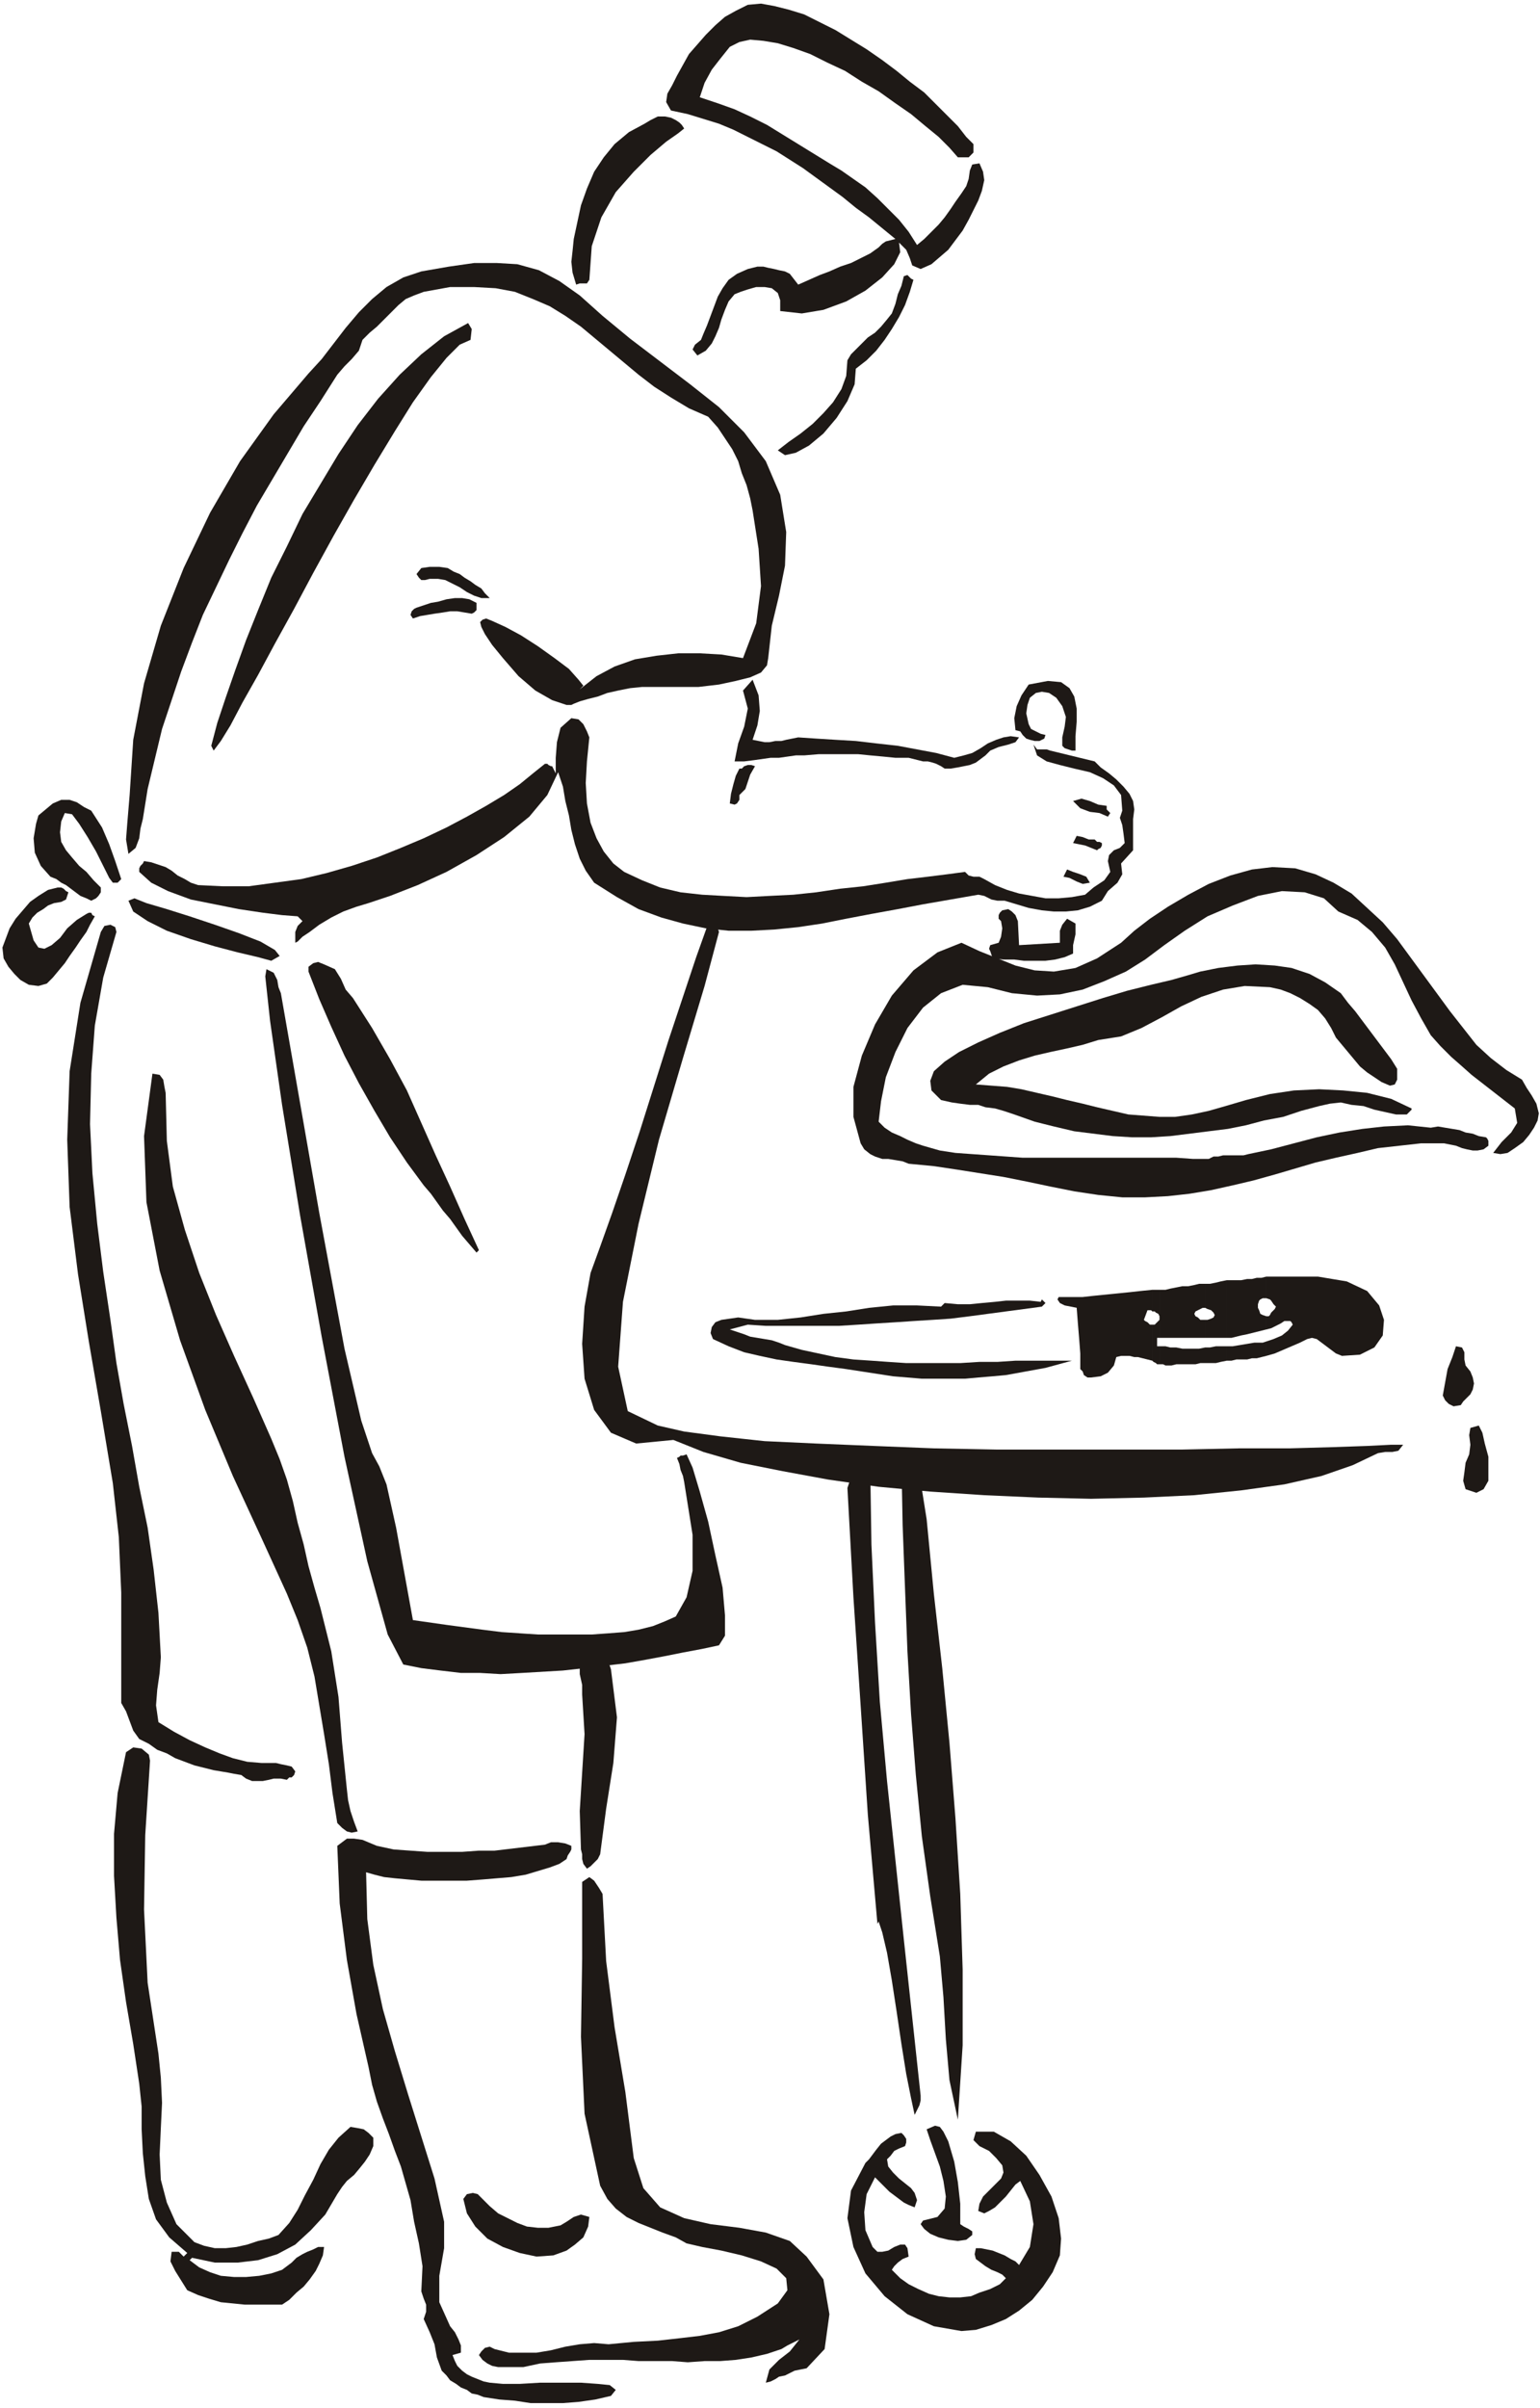
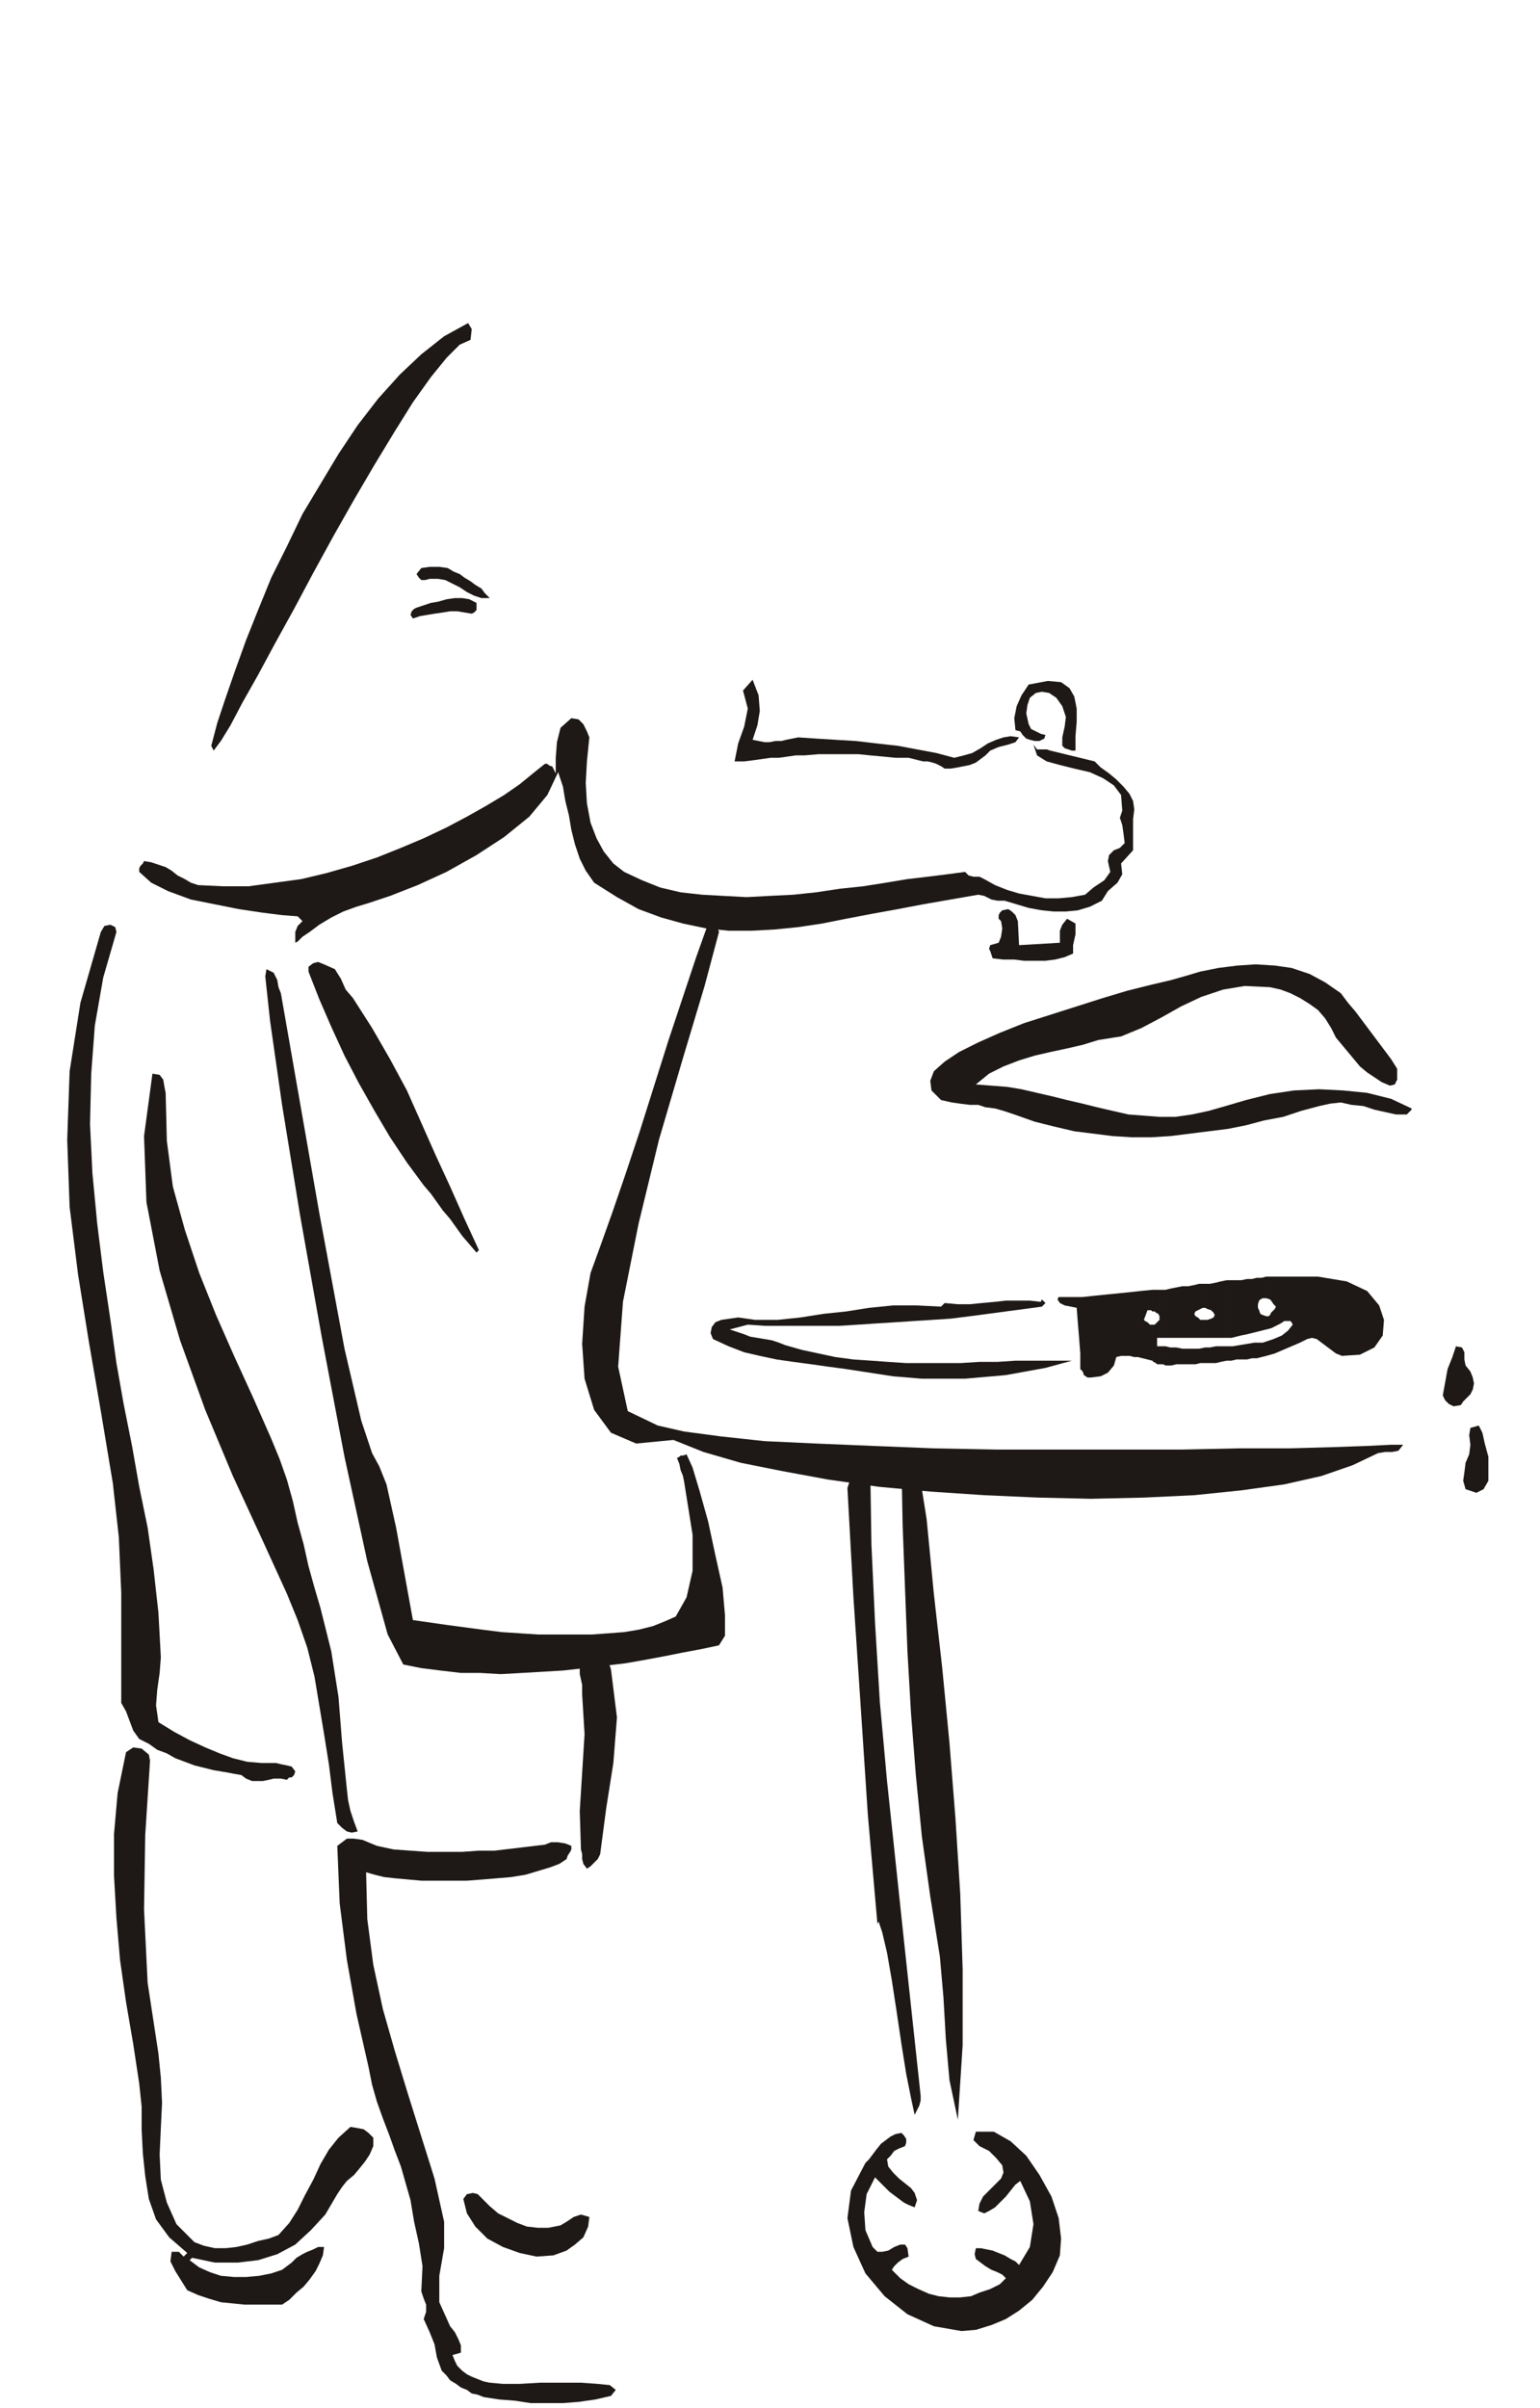
<svg xmlns="http://www.w3.org/2000/svg" fill-rule="evenodd" height="192.48" preserveAspectRatio="none" stroke-linecap="round" viewBox="0 0 1283 2005" width="1.283in">
  <style>.pen1{stroke:none}.brush2{fill:#1e1916}</style>
-   <path class="pen1 brush2" d="m805 114 6 6v7l-4 4h-9l-7-8-9-9-11-9-12-10-13-9-14-10-14-8-14-9-15-7-14-7-14-5-13-4-12-2-11-1-9 2-8 4-8 10-7 9-6 11-4 12 15 5 14 5 13 6 14 7 13 8 13 8 13 8 13 8 10 6 10 7 10 7 10 9 9 9 9 9 8 10 7 11 6-5 6-6 6-6 5-6 5-7 4-6 5-7 4-6 2-6 1-7 2-5 6-1 3 7 1 7-2 9-3 8-4 8-4 8-5 9-6 8-6 8-7 6-7 6-9 4-7-3-2-6-3-7-6-6 1 8-5 10-10 11-14 11-16 9-19 7-18 3-18-2v-9l-2-6-5-4-6-1h-7l-7 2-6 2-5 2-5 6-3 7-3 8-2 7-3 7-3 6-5 6-7 4-4-5 2-4 5-4 2-5 3-7 3-8 3-8 3-8 4-7 5-7 7-5 9-4 4-1 4-1h5l4 1 5 1 4 1 5 1 4 2 7 9 9-4 9-4 8-3 9-4 9-3 8-4 8-4 7-5 3-3 3-2 4-1 4-1-11-9-11-9-11-8-11-9-11-8-11-8-11-8-11-7-11-7-12-6-12-6-12-6-12-5-13-4-13-4-14-3-4-7 1-7 4-7 4-8 5-9 5-9 7-8 7-8 8-8 8-7 9-5 10-5 11-1 11 2 12 3 13 4 12 6 14 7 13 8 13 8 13 9 12 9 11 9 12 9 10 10 9 9 9 9 7 9z" />
-   <path class="pen1 brush2" d="m570 107-5 4-10 7-13 11-14 14-15 17-12 21-8 24-2 28-2 3h-6l-3 1-3-10-1-9 1-9 1-10 3-14 3-14 5-14 6-14 8-12 9-11 12-10 13-7 5-3 6-3h6l5 1 4 2 3 2 2 2 2 3zm-92 479-2 1h-4l-6-2-6-2-7-4-7-4-7-6-7-6-13-15-9-11-6-9-3-6-1-4 2-2 3-1 5 2 11 5 13 7 14 9 14 10 12 9 8 9 4 5-3 3 14-11 15-8 17-6 18-3 18-2h18l18 1 18 3 11-29 4-31-2-31-5-32-2-10-3-11-4-10-3-10-5-10-6-9-6-9-8-9-16-7-15-9-14-9-13-10-12-10-12-10-12-10-12-10-13-9-13-8-14-6-15-6-16-3-18-1h-20l-22 4-8 3-7 3-6 5-6 6-6 6-6 6-6 5-6 6-3 9-6 7-6 6-6 7-14 22-14 21-13 22-13 22-13 22-12 23-11 22-11 23-11 23-9 23-9 24-8 24-8 24-6 25-6 25-4 25-2 8-1 8-3 8-6 5-2-12 1-13 1-12 1-12 3-46 9-47 14-48 19-48 22-46 25-43 28-39 29-34 11-12 10-13 10-13 11-13 11-11 12-10 14-8 15-5 23-4 21-3h19l17 1 18 5 17 9 17 12 19 17 23 19 25 19 25 19 24 19 21 21 18 24 12 28 5 31-1 28-5 25-6 25-3 27-1 6-5 6-9 4-12 3-14 3-17 2h-47l-10 1-10 2-9 2-8 3-8 2-7 2-5 2zm170-211 9-7 10-7 10-8 9-9 8-9 7-11 4-11 1-13 3-5 4-4 5-5 5-5 6-4 5-5 5-6 4-5 3-8 2-8 3-7 2-8 3-1 1 1 2 2 2 1-3 10-4 11-5 10-6 10-6 9-7 9-8 8-9 7-1 13-6 14-9 14-11 13-12 10-11 6-9 2-6-4z" />
  <path class="pen1 brush2" d="m392 283-9 4-11 11-13 16-15 21-15 24-17 28-17 29-17 30-17 31-16 30-16 29-14 26-13 23-10 19-8 13-6 8-2-4 5-19 7-21 8-23 9-25 10-25 11-27 13-26 13-27 15-25 15-25 16-24 17-22 18-20 18-17 19-15 20-11 3 5-1 9zm16 215h-7l-6-2-6-3-6-4-6-3-6-3-6-1h-7l-4 1h-3l-2-2-2-3 4-5 7-1h8l7 1 5 3 5 2 4 3 5 3 4 3 5 3 3 4 4 4zm-11 4v6l-2 2-2 1-6-1-6-1h-6l-6 1-7 1-6 1-6 1-6 2-2-3 1-3 2-2 2-1 6-2 6-2 6-1 7-2 7-1h6l6 1 6 3zm230 114 5 1 5 1h4l5-1h5l4-1 5-1 5-1 15 1 16 1 17 1 17 2 18 2 16 3 16 3 15 4 8-2 7-2 7-4 6-4 7-3 6-2 6-1 7 1-3 4-6 2-8 2-7 3-4 4-4 3-4 3-5 2-5 1-5 1-6 1h-5l-3-2-4-2-3-1-4-1h-4l-4-1-4-1-4-1h-11l-10-1-11-1-10-1h-33l-12 1h-7l-7 1-7 1h-7l-7 1-7 1-8 1h-8l3-15 5-14 3-15-4-15 8-9 5 13 1 13-2 12-4 12zm258 5v-7l2-9 1-8-3-9-5-7-6-4-6-1-5 1-5 4-2 6-1 7 2 9 2 4 4 2 4 2 4 1-1 3-4 2h-4l-4-1-3-1-3-3-2-3-4-1-1-10 2-10 4-9 6-9 16-3 11 1 7 5 4 7 2 10v11l-1 12v12h-3l-3-1-3-1-2-2z" />
  <path class="pen1 brush2" d="m804 726 3 3 4 1h5l4 2 9 5 10 4 10 3 11 2 11 2h11l11-1 11-2 7-6 9-6 5-7-2-9 1-5 4-4 5-2 4-4-1-8-1-7-2-6 2-6-1-13-6-8-9-6-11-5-13-3-12-3-11-3-8-5-3-9 3 4h8l3 1 37 9 5 5 7 5 6 5 6 6 5 6 3 6 1 7-1 8v26l-10 11 1 9-4 7-8 7-5 8-10 5-10 3-10 1h-10l-10-1-11-2-10-3-10-3h-6l-5-1-6-3-5-1-23 4-23 4-21 4-22 4-21 4-20 4-20 3-20 2-19 1h-19l-19-2-19-4-18-5-19-7-18-10-19-12-7-10-5-10-4-12-3-12-2-12-3-12-2-12-4-12-9 19-15 18-21 17-23 15-25 14-24 11-23 9-18 6-10 3-11 4-10 5-10 6-8 6-6 4-4 4-2 1v-9l2-5 4-4-4-4-13-1-16-2-20-3-20-4-20-4-19-7-14-7-10-9v-3l1-2 2-2 1-2 6 1 6 2 6 2 5 3 5 4 6 3 5 3 6 2 21 1h21l22-3 22-3 21-5 21-6 21-7 20-8 19-8 19-9 17-9 16-9 15-9 13-9 11-9 10-8h2l1 1 2 1h1l3 6v-13l1-13 3-12 9-8 6 1 4 4 3 6 2 5-2 20-1 18 1 17 3 16 5 13 6 11 8 10 9 7 15 7 15 6 17 4 18 2 18 1 19 1 19-1 20-1 19-2 20-3 19-2 19-3 18-3 17-2 16-2 15-2z" />
-   <path class="pen1 brush2" d="m629 638-4 7-2 6-2 6-5 5v4l-2 3-2 1-4-1 1-8 2-8 2-7 3-6h2l2-2 3-1h3l3 1zM76 675l9 14 6 14 5 14 5 15-2 2-1 1h-4l-3-4-5-10-6-12-7-12-7-11-6-8-6-1-3 7-1 9 1 8 4 7 5 6 6 7 6 5 6 7 6 6v4l-2 3-2 2-4 2-4-2-5-2-4-3-4-3-4-3-4-2-4-3-5-2-8-9-5-11-1-12 2-12 2-7 6-5 6-5 7-3h7l6 2 6 4 6 3zm846-4v3l2 2 1 1-2 3-7-3-8-1-8-3-6-6 7-2 7 2 7 3 7 1zm-4 31v2l-1 2-2 1-1 1-5-2-5-2-5-1-5-1 3-6 5 1 5 2h5l1 1 1 1h2l2 1zm350 197 4 7 4 6 4 7 2 8-1 6-3 6-4 6-5 6-7 5-6 4-6 1-6-1 7-9 8-8 5-8-2-12-9-7-9-7-9-7-9-7-9-8-8-7-9-9-8-9-8-14-8-15-7-15-7-15-8-14-11-13-12-10-16-7-12-11-16-5-19-1-20 4-21 8-21 9-19 12-17 12-16 12-16 10-18 8-18 7-19 4-19 1-21-2-20-5-21-2-18 7-15 12-13 17-10 20-8 21-4 20-2 17 5 5 6 4 7 3 6 3 7 3 6 2 7 2 7 2 13 2 14 1 14 1 14 1 14 1h128l14 1h13l4-2h4l4-1h17l4-1 19-4 19-5 19-5 19-4 19-3 18-2 20-1 19 2 6-1 6 1 6 1 6 1 5 2 6 1 5 2 6 1 1 1 1 2v4l-4 3-5 1h-4l-5-1-4-1-5-2-5-1-5-1h-19l-18 2-18 2-17 4-18 4-17 4-17 5-17 5-18 5-17 4-18 4-18 3-18 2-19 1h-19l-20-2-20-3-20-4-19-4-20-4-19-3-19-3-20-3-21-2-5-2-6-1-6-1h-5l-6-2-4-2-5-4-3-5-6-22v-25l7-26 11-26 14-24 18-21 20-15 20-8 15 7 15 6 15 6 16 4 16 1 18-3 18-8 20-13 11-10 13-10 15-10 17-10 17-9 18-7 18-5 17-2 19 1 17 5 15 7 15 9 13 12 13 12 12 14 11 15 11 15 11 15 11 15 11 14 11 14 12 11 13 10 13 8zM908 735l-6 1-5-2-6-3-5-1 3-6 5 2 6 2 5 2 3 5zm-851 8-2 6-4 2-6 1-5 2-4 3-5 3-4 4-3 5 4 14 4 6 5 1 6-3 7-6 6-8 8-7 8-5 2-1h2l1 2 2 1-4 7-3 6-5 7-4 6-5 7-4 6-5 6-5 6-5 5-7 2-8-1-7-4-5-5-5-6-4-7-1-9 3-8 3-8 5-8 6-7 6-7 7-5 8-5 8-2h3l2 1 2 2 2 1zm176 53-7 4-11-3-17-4-19-5-20-6-20-7-16-8-12-8-4-9 5-2 10 4 17 5 19 6 21 7 20 7 18 7 12 7 4 5z" />
  <path class="pen1 brush2" d="m848 767 1 20 34-2v-10l2-5 4-5 7 4v9l-2 9v7l-7 3-8 2-8 1h-18l-8-1h-9l-9-1-1-3-1-3-1-2 1-3 7-2 2-5 1-7-1-6-2-2v-3l1-2 2-2 5-1 3 2 3 3 2 5zm-751 9-11 38-7 40-3 40-1 42 2 41 4 42 5 40 6 40 5 36 6 34 7 35 6 34 7 34 5 35 4 36 2 37-1 13-2 14-1 13 2 14 13 8 13 7 13 6 12 5 11 4 12 3 12 1h12l4 1 5 1 4 1 3 4-1 3-2 2h-2l-2 2-5-1h-6l-4 1-5 1h-9l-5-2-4-3-6-1-5-1-6-1-6-1-8-2-8-2-8-3-8-3-7-4-8-3-7-5-8-4-5-7-3-8-3-8-4-7v-92l-2-46-5-45-10-60-10-58-9-56-7-56-2-56 2-57 9-57 17-59 3-5 5-1 4 2 1 4zm1067 114v9l-2 4-4 1-7-3-6-4-6-4-6-5-5-6-5-6-5-6-5-6-4-8-5-8-6-7-7-5-8-5-8-4-8-3-9-2-21-1-18 3-18 6-17 8-16 9-17 9-17 7-19 3-13 4-13 3-14 3-13 3-13 4-13 5-12 6-11 9 13 1 13 1 12 2 13 3 13 3 12 3 13 3 12 3 13 3 13 3 13 1 13 1h13l14-2 14-3 14-4 17-5 20-5 20-3 21-1 20 1 20 2 20 5 17 8v1l-2 2-1 1-1 1h-9l-9-2-9-2-9-3-10-1-9-2-9 1-9 2-15 4-15 5-16 3-15 4-15 3-16 2-16 2-16 2-16 1h-16l-16-1-16-2-16-2-17-4-16-4-17-6-9-3-7-2-8-1-6-2h-7l-8-1-7-1-9-2-8-8-1-8 3-8 9-8 12-8 16-8 18-8 20-8 22-7 22-7 22-7 20-6 20-5 17-4 14-4 10-3 15-3 16-2 15-1 16 1 14 2 15 5 13 7 13 9 6 8 6 7 6 8 6 8 6 8 6 8 6 8 5 8zm-870-59 16 25 15 26 14 26 12 27 12 27 12 26 12 27 12 26-2 2-6-7-6-7-5-7-5-7-6-7-5-7-5-7-6-7-14-19-14-21-13-22-13-23-12-23-11-24-10-23-9-23v-4l4-3 4-1 5 2 9 4 5 8 4 9 6 7z" />
  <path class="pen1 brush2" d="m344 1349 14 2 14 2 15 2 15 2 16 2 15 1 15 1h45l14-1 13-1 12-2 12-3 10-4 9-4 9-16 5-22v-30l-7-44-1-5-2-5-1-5-2-5 2-1 1-1h2l3-1 5 11 6 20 7 25 6 28 6 27 2 23v17l-5 8-14 3-16 3-15 3-16 3-17 3-17 2-17 2-18 2-17 1-17 1-18 1-17-1h-16l-17-2-16-2-15-3-13-25-17-61-19-87-19-100-18-101-15-92-10-70-4-37 1-6 6 3 3 6 1 6 2 5 32 183 21 113 14 60 9 27 6 11 6 15 8 36 14 77z" />
  <path class="pen1 brush2" d="m599 776-12 45-18 60-20 68-17 70-13 65-4 54 8 37 25 12 22 5 30 4 37 4 43 2 48 2 50 2 52 1h155l47-1h42l36-1 29-1 20-1h10l-4 5-5 1h-6l-6 1-21 10-26 9-31 7-36 5-39 4-42 2-44 1-44-1-45-2-45-3-43-4-42-6-38-7-35-7-31-9-25-10-31 3-21-9-14-19-8-26-2-29 2-31 5-28 8-22 10-28 11-32 12-36 12-38 12-38 12-36 11-33 10-28h4l3 2 1 2 1 3zM138 910l1 40 5 38 10 36 12 36 14 35 15 34 16 35 15 34 7 17 6 17 5 18 4 18 5 18 4 18 5 18 5 17 9 36 6 38 3 38 4 39 1 9 2 9 3 9 3 8-5 1-4-1-4-3-4-4-4-25-3-24-4-25-4-24-4-24-6-24-8-23-9-22-21-46-24-52-23-55-21-58-17-58-11-57-2-55 7-52 6 1 3 4 1 6 1 5z" />
  <path class="pen1 brush2" d="m868 1082 3 3-3 3-15 2-15 2-15 2-15 2-16 2-15 1-16 1-15 1-16 1-15 1-16 1h-61l-15-1-15 4 6 2 6 2 5 2 6 1 6 1 6 1 6 2 5 2 14 4 14 3 14 3 15 2 15 1 14 1 15 1h45l16-1h15l15-1h47l-11 3-11 3-11 2-11 2-11 2-11 1-12 1-11 1h-36l-12-1-12-1-13-2-13-2-13-2-15-2-14-2-15-2-14-2-14-3-13-3-13-5-13-6-2-5 1-5 3-4 5-2 7-1 7-1 7 1 7 1h19l19-2 19-3 19-2 19-3 20-2h20l20 1 3-3 11 1h10l10-1 11-1 9-1h20l9 1 1-2zm353 55 4 5 2 5 1 5-1 5-2 4-3 3-3 3-2 3-6 1-4-2-3-3-2-4 2-11 2-11 4-10 3-9 5 1 2 4v6l1 5zm0 103-2-7 1-7 1-8 3-7 1-8-1-8 1-6 7-2 3 6 2 9 3 11v20l-4 7-6 3-9-3zm-456-19 7 44 6 62 7 62 6 62 5 63 4 63 2 63v63l-4 62-7-33-3-34-2-35-3-34-8-50-7-50-5-51-4-51-3-52-2-52-2-53-1-53 2-5 5 1 5 3 2 5zm2 524v4l-1 4-2 4-2 4-3-14-4-20-4-25-4-27-4-26-4-23-4-17-3-9-1 2-8-91-6-91-6-90-5-91 2-6v-7l1-7 3-5 4 2 4 1 3 1 2 3 1 65 3 65 4 66 6 66 7 66 7 66 7 65 7 65zm-269-360 4-2 4 1 2 3 1 3 5 40-3 38-6 38-5 38-2 4-3 3-3 3-3 2-3-4-1-4v-4l-1-4-1-32 2-32 2-32-2-33v-8l-2-9v-7l6-5h7l2 3zm-373 81-4 62-1 62 3 61 9 59 2 20 1 21-1 21-1 22 1 21 5 19 8 18 15 15 8 3 9 2h9l9-1 9-2 9-3 9-2 8-3 9-10 7-11 6-12 7-13 6-13 7-12 8-10 10-9 6 1 5 1 4 3 4 4v7l-3 7-4 6-4 5-5 6-6 5-4 5-4 6-10 17-12 13-13 12-15 8-16 5-17 2h-19l-19-4-2 2 8 6 9 4 9 3 11 1h10l11-1 10-2 9-3 4-3 4-3 4-4 5-3 4-2 5-2 4-2h5l-1 7-3 7-3 6-5 7-5 6-6 5-6 6-6 4h-31l-10-1-10-1-10-3-9-3-9-4-5-8-5-8-4-8 1-8h6l2 2 2 2 3-3-15-13-11-15-6-17-3-19-2-19-1-20v-19l-2-19-5-33-6-35-5-35-3-35-2-35v-35l3-34 7-34 6-4 7 1 6 5 1 5zm329 70 5-2h6l6 1 5 2v3l-1 2-2 3-1 3-6 4-8 3-10 3-10 3-12 2-12 1-12 1-13 1h-38l-11-1-11-1-9-1-8-2-7-2 1 39 5 38 8 37 10 35 11 36 11 35 11 35 8 36v22l-4 23v22l9 20 4 5 3 6 2 5v6l-7 2 2 5 2 4 4 4 4 3 4 2 5 2 5 2 5 1 11 1h14l17-1h34l14 1 10 1 5 4-4 5-13 3-14 2-13 1h-27l-13-2-13-1-13-2-5-2-5-1-4-3-5-2-4-3-5-3-3-4-4-4-4-11-2-11-4-10-5-11 2-6v-6l-2-5-2-6 1-21-3-19-4-18-3-18-4-14-4-14-5-13-5-14-5-13-5-14-4-14-3-15-10-44-8-45-6-47-2-48 4-3 4-3h6l7 1 12 5 14 3 14 1 14 1h29l14-1h13l42-5z" />
-   <path class="pen1 brush2" d="m502 1577 3 56 7 55 9 54 7 55 8 25 14 16 20 9 22 5 24 3 22 4 20 7 14 13 14 19 5 29-4 29-15 16-5 1-5 1-4 2-4 2-5 1-3 2-4 2-4 1 3-11 8-8 9-7 8-10-2 1-4 2-4 2-5 3-12 4-13 3-13 2-13 1h-13l-14 1-13-1h-28l-13-1h-28l-14 1-14 1-13 1-14 3h-21l-5-1-4-2-4-3-3-4 2-3 3-3 4-1 4 2 12 3h23l12-2 12-3 12-2 12-1 12 1 21-2 20-1 18-2 17-2 16-3 16-5 16-8 17-11 8-11-1-10-8-8-13-6-16-5-17-4-16-3-13-3-9-5-11-4-10-4-10-4-10-5-9-7-7-8-6-11-13-60-3-64 1-65v-64l6-4 4 3 4 6 3 5zm288 206 5 17 3 17 2 18v17l3 2 4 2 3 2v3l-5 4-7 1-8-1-8-2-7-3-5-4-3-4 2-3 12-3 6-7 1-10-2-13-3-12-4-11-4-11-3-9 7-3 4 1 3 4 4 8z" />
  <path class="pen1 brush2" d="m883 1878-6 14-8 12-9 11-11 9-11 7-12 5-13 4-12 1-23-4-22-10-19-15-16-19-10-22-5-24 3-23 12-23 3-3 3-4 3-4 4-5 4-3 4-3 4-2 5-1 2 2 2 3v3l-1 3-5 2-4 2-3 4-3 3 1 6 4 5 5 5 5 4 5 4 3 4 2 6-2 6-5-2-4-2-4-3-4-3-4-3-4-4-4-4-4-4-7 14-2 15 1 15 6 14 4 4h4l5-1 5-3 5-2h4l2 3 1 7-5 2-4 3-3 3-2 3 7 7 7 5 8 4 9 4 8 2 9 1h9l9-1 7-3 9-3 8-4 5-5-3-3-4-2-5-2-5-3-4-3-4-3-1-4 1-5h4l5 1 5 1 5 2 5 2 5 3 4 2 3 3 9-15 3-19-3-19-8-17-4 3-4 5-4 5-5 5-4 4-5 3-4 2-5-2 1-6 3-6 5-5 5-5 5-5 2-5-1-6-5-6-6-6-8-4-5-5 2-7h15l14 8 13 12 11 16 10 18 6 18 2 17-1 14zm-392-32-1 8-4 9-7 6-7 5-11 4-14 1-14-3-14-5-13-7-10-10-7-11-3-12 3-4 5-1 4 1 3 3 7 7 7 6 8 4 8 4 8 3 9 1h9l10-2 5-3 6-4 6-2 7 2zm627-717-5-2-4-3-4-3-4-3-4-3-4-1-4 1-6 3-7 3-7 3-7 3-7 2v-12l6-2 7-3 5-4 4-5-1-2-1-1h-5l-3 2-4 2-4 2-4 1v-11h2l1-1 1-2 2-2 1-1 1-2-2-2-2-3-1-1-3-1v-18h43l24 4 17 8 10 12 4 12-1 13-7 10-12 6-15 1zm-63 0-4 1-4 1h-4l-4 1h-9l-4 1h-4v-12h5l6-1 6-1 6-1h7l3-1v12zm-33-63h12l5-1h4l4-1h4l4-1v18h-3l-2 1-1 1-1 3v3l1 2 1 3 2 1 3 1v11l-4 1-4 1-4 1-4 1-5 1-4 1-4 1h-4v-48zm0 67-5 1-4 1h-9v-13h4l5-1h9v12zm-18-64h4l5-1 4-1 5-1v48h-18v-15h2l3-1 2-1 1-2-1-2-2-2-3-1-2-1v-20zm0 66h-4l-4 1h-16l-4 1h-5l-2-1h-3v-15h5l4 1h5l5 1h14l5-1v13zm-38-61h5l4-1 5-1 5-1h5l5-1 4-1h5v20h-2l-2 1-2 1-2 1-1 2 1 2 2 1 2 2h4v15h-38v-40zm0 62h-2l-1-1-2-1-1-1v-30h2l1-1 1-1 1-1 1-1v15h-2v7h2v15zm-6-62h6v22l-1-2-2-1-1-1h-2v-18zm0 59-4-1-4-1-4-1h-3l-4-1h-7l-4 1-2 7-5 6-6 3-8 1h-3l-3-2-1-3-2-2v-13l-1-13-1-12-1-13-5-1-5-1-4-2-2-3 1-2h20l9-1 10-1 10-1 10-1 9-1 10-1v18l-1-1h-3l-3 8 1 1 2 1 2 2h2v30z" />
</svg>